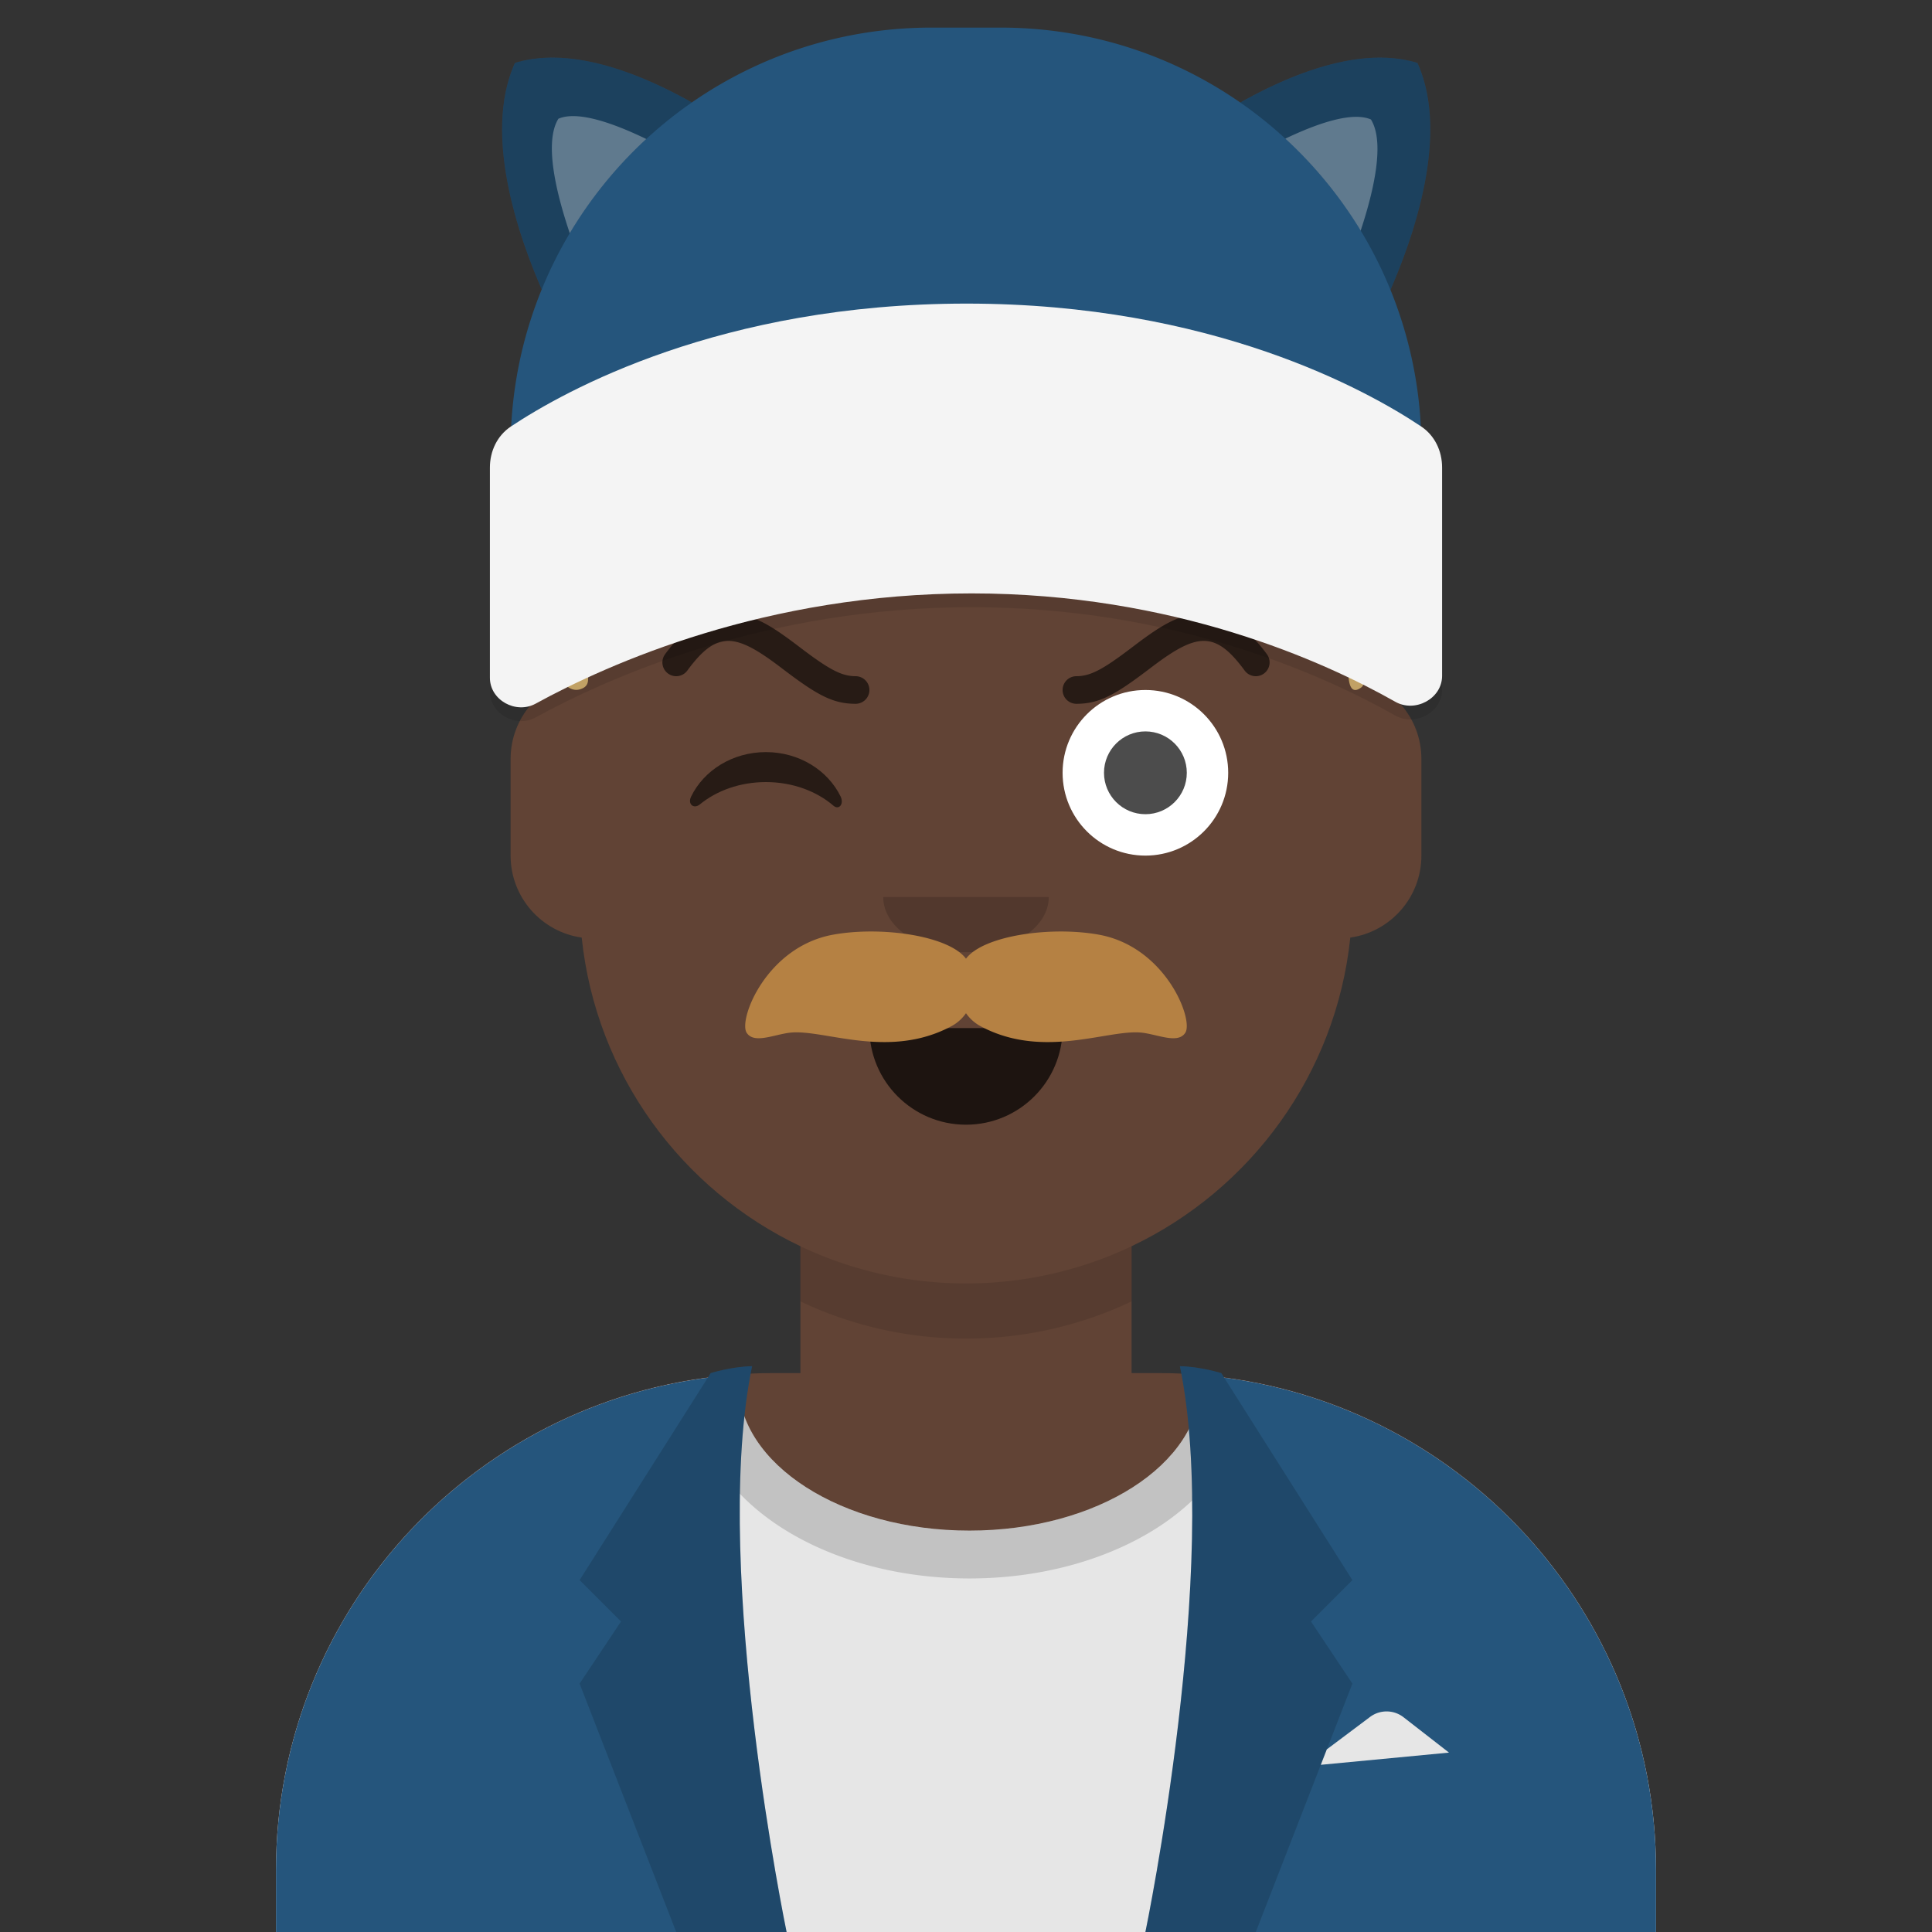
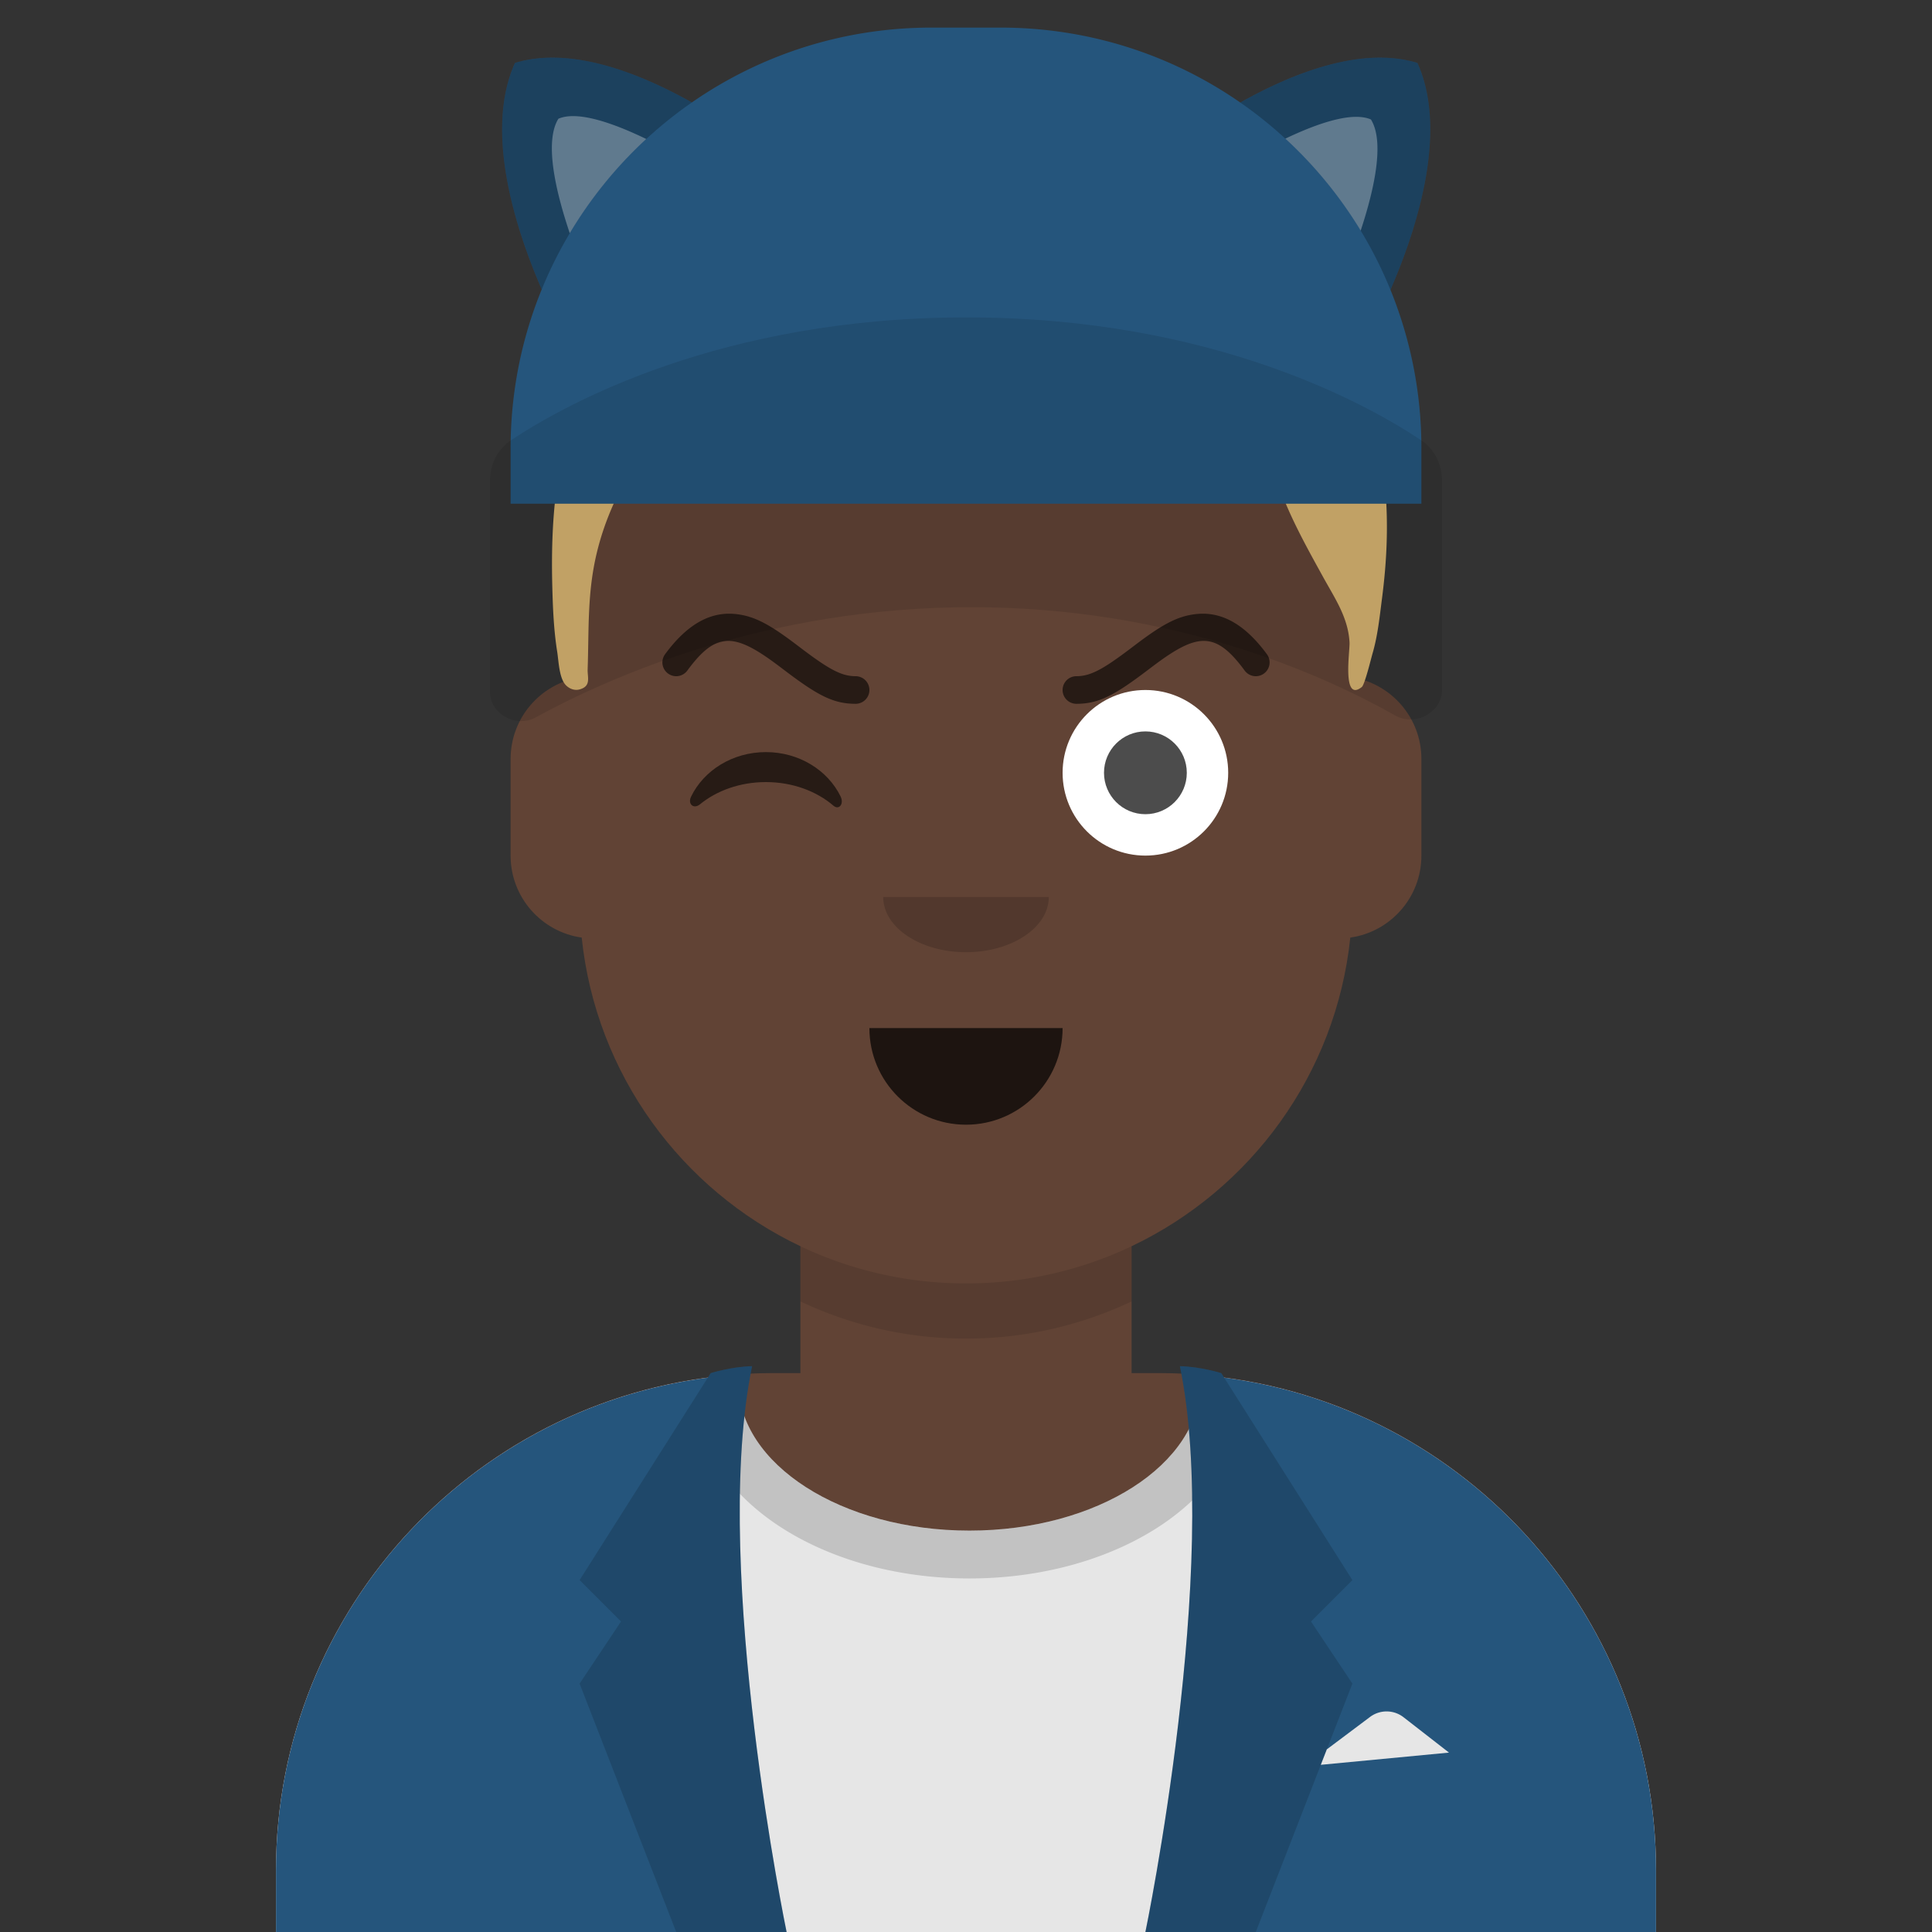
<svg xmlns="http://www.w3.org/2000/svg" width="280px" height="280px" viewBox="0 0 280 280" version="1.1">
  <rect x="0" y="0" width="280" height="280" fill="#333333" stroke="none" />
  <g id="Skin" transform="translate(40, 36)">
    <path d="M100 0C69.072 0 44 25.072 44 56v6.166c-5.675.952-10 5.888-10 11.834v14c0 6.052 4.48 11.058 10.305 11.881 2.067 19.806 14.458 36.541 31.695 44.73V163h-4c-39.764 0-72 32.236-72 72v9h200v-9c0-39.764-32.236-72-72-72h-4v-18.389c17.237-8.189 29.628-24.924 31.695-44.73C161.52 99.058 166 94.052 166 88V74c0-5.946-4.325-10.882-10-11.834V56c0-30.928-25.072-56-56-56z" fill="#614335" />
    <path d="M76 144.611v8A55.79 55.79 0 00100 158a55.789 55.789 0 0024-5.389v-8A55.789 55.789 0 01100 150a55.79 55.79 0 01-24-5.389z" fill="#000" fill-opacity=".1" />
  </g>
  <g id="Clothes" transform="translate(8, 170)">
    <path d="M132.5 51.828c18.502 0 33.5-9.617 33.5-21.48 0-.353-.013-.704-.04-1.053 36.976 3.03 66.04 34 66.04 71.757V110H32v-8.948c0-38.1 29.592-69.287 67.045-71.833-.03.374-.045.75-.045 1.129 0 11.863 14.998 21.48 33.5 21.48z" fill="#E6E6E6" />
    <path d="M132.5 58.761c21.89 0 39.635-12.05 39.635-26.913 0-.603-.029-1.2-.086-1.793a72.056 72.056 0 00-6.089-.76c.027.349.04.7.04 1.053 0 11.863-14.998 21.48-33.5 21.48-18.502 0-33.5-9.617-33.5-21.48 0-.379.015-.755.045-1.128-2.05.139-4.077.364-6.077.672a18.594 18.594 0 00-.103 1.956c0 14.864 17.745 26.913 39.635 26.913z" fill="#000" fill-opacity=".16" />
    <path d="M100.778 29.122c.072-.378.145-.752.222-1.122-2.959.054-6 1-6 1l-.42.662C59.267 34.276 32 64.48 32 101.052V110h74s-10.7-51.555-5.238-80.793l.023-.085h-.007zM158 110s11-53 5-82c2.959.054 6 1 6 1l.419.662C204.733 34.276 232 64.48 232 101.052V110h-74z" fill="#25557C" />
    <path fill-rule="evenodd" clip-rule="evenodd" d="M101 28c-6 29 5 82 5 82H90L76 74l6-9-6-6 19-30s3.041-.946 6-1zm62 0c6 29-5 82-5 82h16l14-36-6-9 6-6-19-30s-3.041-.946-6-1z" fill="#000" fill-opacity=".15" />
    <path d="M183.423 85.77l.871-2.24 6.262-4.697a4 4 0 014.856.043L202 84l-18.577 1.77z" fill="#E6E6E6" />
  </g>
  <g id="Mouth" transform="translate(86, 134)">
    <path fill-rule="evenodd" clip-rule="evenodd" d="M40 15c0 7.732 6.268 14 14 14s14-6.268 14-14" fill="#000" fill-opacity=".7" />
  </g>
  <g id="Nose" transform="translate(112, 122)">
    <path fill-rule="evenodd" clip-rule="evenodd" d="M16 8c0 4.418 5.373 8 12 8s12-3.582 12-8" fill="#000" fill-opacity=".16" />
  </g>
  <g id="Eyes" transform="translate(84, 90)">
    <circle cx="82" cy="22" r="12" fill="#fff" />
    <circle cx="82" cy="22" r="6" fill="#000" fill-opacity=".7" />
    <path fill-rule="evenodd" clip-rule="evenodd" d="M16.16 25.447C18.007 21.648 22.164 19 26.998 19c4.816 0 8.961 2.63 10.817 6.407.552 1.122-.233 2.04-1.024 1.36-2.451-2.107-5.932-3.423-9.793-3.423-3.74 0-7.124 1.235-9.56 3.228-.891.728-1.818-.014-1.278-1.125z" fill="#000" fill-opacity=".6" />
  </g>
  <g id="Eyebrows" transform="translate(84, 82)">
    <path d="M15.611 15.184c4.24-5.768 6.878-5.483 13.313-.627l.67.507C34.422 18.726 36.708 20 40 20a2 2 0 100-4c-2.066 0-3.901-1.022-7.989-4.123l-.678-.514c-3.76-2.836-5.959-4.076-8.695-4.37-3.684-.399-7.058 1.48-10.25 5.822a2 2 0 103.223 2.37zm80.777 0c-4.24-5.768-6.877-5.483-13.312-.627l-.67.507C77.578 18.726 75.292 20 72 20a2 2 0 110-4c2.066 0 3.901-1.022 7.989-4.123l.678-.514c3.76-2.836 5.959-4.076 8.695-4.37 3.684-.399 7.058 1.48 10.25 5.822a2 2 0 11-3.224 2.37z" fill="#000" fill-opacity=".6" />
  </g>
  <g id="Top" transform="translate(7, 0)">
    <path fill-rule="evenodd" clip-rule="evenodd" d="M193.765 70.766c-.264-3.317-.732-6.614-1.518-9.855-.625-2.576-1.478-5.034-2.487-7.491-.609-1.485-2.032-3.524-2.2-5.126-.165-1.577 1.067-3.325 1.329-5.162a15.975 15.975 0 00-.155-5.438c-.833-4.023-3.594-7.764-7.857-8.813-.952-.234-2.964.055-3.636-.5-.771-.635-1.308-2.8-2.006-3.669-1.991-2.476-5.095-4.07-8.369-3.514-2.411.409-1.027.907-2.834-.512-1.005-.788-1.756-1.993-2.732-2.847-1.467-1.283-3.15-2.38-4.892-3.282-4.557-2.358-9.754-4.072-14.844-4.908-9.285-1.524-19.195-.195-28.195 2.22-4.479 1.201-8.987 2.726-13.147 4.743-1.783.864-2.813 1.582-4.672 1.808-2.93.357-5.41.339-8.184 1.581-8.536 3.822-12.381 12.689-9.06 21.174a14.637 14.637 0 002.82 4.584c1.521 1.68 2.072 1.35.762 3.282a52.785 52.785 0 00-4.955 9.172c-3.529 8.402-4.12 17.864-3.89 26.824.081 3.137.216 6.313.71 9.42.214 1.344.274 3.872 1.282 4.87.512.506 1.241.788 1.969.587 1.71-.474 1.121-1.735 1.161-2.906.2-5.884-.07-11.089 1.33-16.901 1.033-4.295 2.755-8.195 4.988-12.036 2.838-4.884 5.903-9.173 9.806-13.355.918-.984 1.119-1.4 2.35-1.472.931-.054 2.295.584 3.2.805 1.999.487 4 .968 6.034 1.296 3.74.603 7.444.644 11.217.525 7.426-.232 14.885-.753 22.085-2.623 4.782-1.242 9.022-3.47 13.602-5.105.082-.029 1.23-.847 1.431-.814.281.047 1.977 1.826 2.263 2.05 2.226 1.746 4.667 2.479 7.07 3.83 2.964 1.667.094-.718 1.728 1.359.477.605.721 1.726 1.103 2.411a18.086 18.086 0 004.931 5.624c1.955 1.47 4.893 2.18 5.89 4.095.769 1.477 1.028 3.484 1.648 5.06 1.628 4.136 3.777 7.992 5.926 11.887 1.732 3.14 3.625 5.881 3.818 9.468.067 1.248-1.121 8.737 1.773 6.46.429-.338 1.353-4.156 1.543-4.804.772-2.633 1.046-5.381 1.395-8.086.694-5.38.923-10.498.469-15.916z" fill="#D6B370" />
  </g>
  <g id="Headwear" transform="translate(7, 0)">
    <path d="M67 65c0-8.16 1.603-15.947 4.51-23.06-3.87-8.946-8.335-22.964-3.874-32.82 8.002-2.427 17.806 1.335 25.635 5.725C103.127 8.007 115.096 4 128 4h10c12.916 0 24.894 4.014 34.755 10.862 7.833-4.398 17.652-8.172 25.664-5.742 4.473 9.88-.026 23.942-3.902 32.884A60.815 60.815 0 01199 65v8H67v-8z" fill="#25557C" />
    <path d="M194.517 42.005c3.876-8.943 8.375-23.005 3.902-32.885-8.012-2.43-17.831 1.344-25.664 5.742 9.649 6.702 17.272 16.118 21.762 27.142zM93.27 14.845c-7.828-4.39-17.632-8.152-25.634-5.725-4.461 9.856.005 23.874 3.874 32.82 4.498-11.007 12.118-20.405 21.76-27.095z" fill="#000" fill-opacity=".24" />
    <path d="M190.2 33.42c1.986-6.006 3.49-12.863 1.486-16.106-2.669-1.154-7.583.48-12.403 2.778A61.281 61.281 0 01190.2 33.42zM86.66 20.144c-4.925-2.38-10.003-4.116-12.733-2.936-2.058 3.33-.417 10.47 1.647 16.589A61.277 61.277 0 0186.66 20.144z" fill="#fff" fill-opacity=".3" />
    <path fill-rule="evenodd" clip-rule="evenodd" d="M64 69.772c0-2.389 1.058-4.64 3.046-5.963C74.846 58.62 97.47 46 133.073 46c35.606 0 58.137 12.62 65.898 17.81 1.979 1.323 3.029 3.567 3.029 5.947V99.95c0 3.306-3.907 5.385-6.783 3.756C184.842 97.829 163.109 88 133.804 88c-29.759 0-52.525 10.137-63.172 15.977-2.853 1.565-6.632-.496-6.632-3.749V69.772z" fill="#000" fill-opacity=".1" />
-     <path fill-rule="evenodd" clip-rule="evenodd" d="M64 67.772c0-2.389 1.058-4.64 3.046-5.963C74.846 56.62 97.47 44 133.073 44c35.606 0 58.137 12.62 65.898 17.81 1.979 1.323 3.029 3.567 3.029 5.947V97.95c0 3.306-3.907 5.385-6.783 3.756C184.842 95.829 163.109 86 133.804 86c-29.759 0-52.525 10.137-63.172 15.977-2.853 1.565-6.632-.496-6.632-3.75V67.773z" fill="#F4F4F4" />
  </g>
  <g id="FacialHair" transform="translate(56, 72)">
-     <path d="M83.998 66.938c-2.5-3.336-12.267-4.749-19.277-3.474-9.653 1.757-13.744 12.303-12.506 14.215.772 1.191 2.482.793 4.26.379.814-.19 1.642-.383 2.401-.428 1.486-.089 3.34.218 5.446.567 4.981.824 11.37 1.88 17.628-1.508a6.041 6.041 0 002.048-1.85 6.041 6.041 0 002.048 1.85c6.257 3.389 12.647 2.332 17.628 1.508 2.106-.349 3.96-.656 5.446-.567.759.045 1.587.238 2.401.428 1.778.414 3.488.812 4.26-.379 1.238-1.912-2.853-12.458-12.507-14.215-7.009-1.275-16.775.138-19.276 3.474z" fill="#B58143" />
-   </g>
+     </g>
  <g id="Accessories" transform="translate(69, 85)" />
</svg>